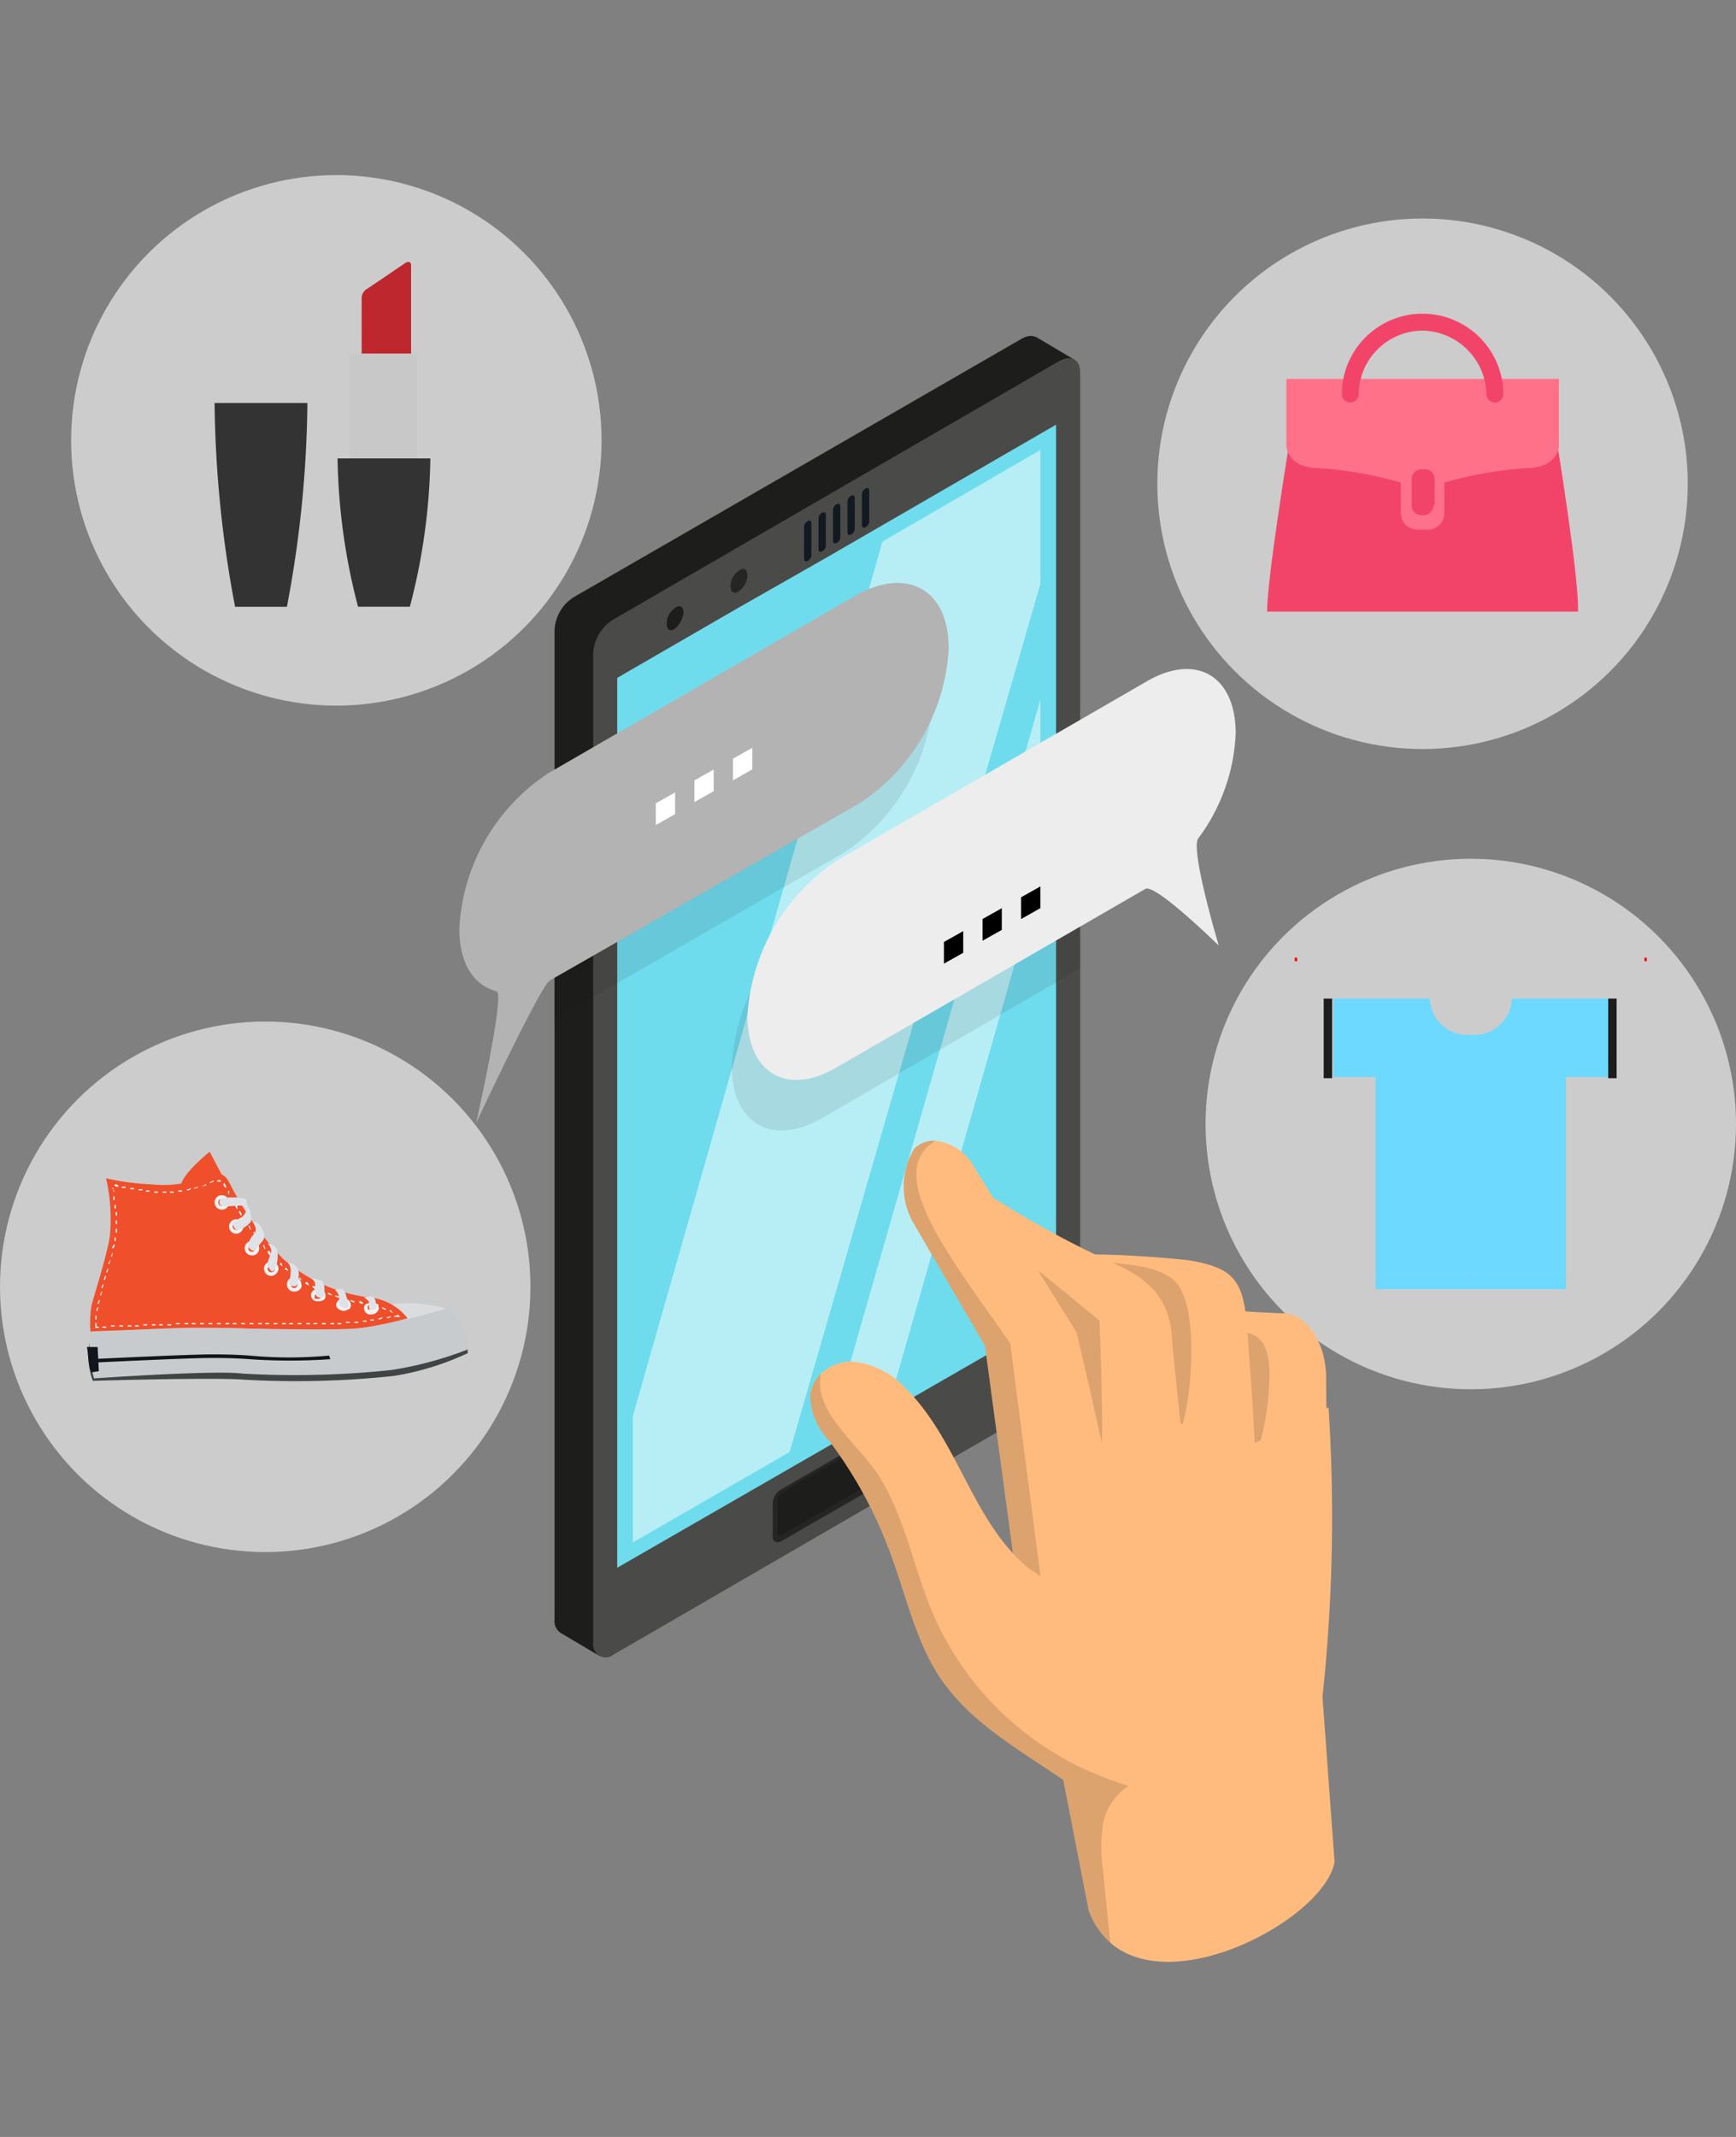
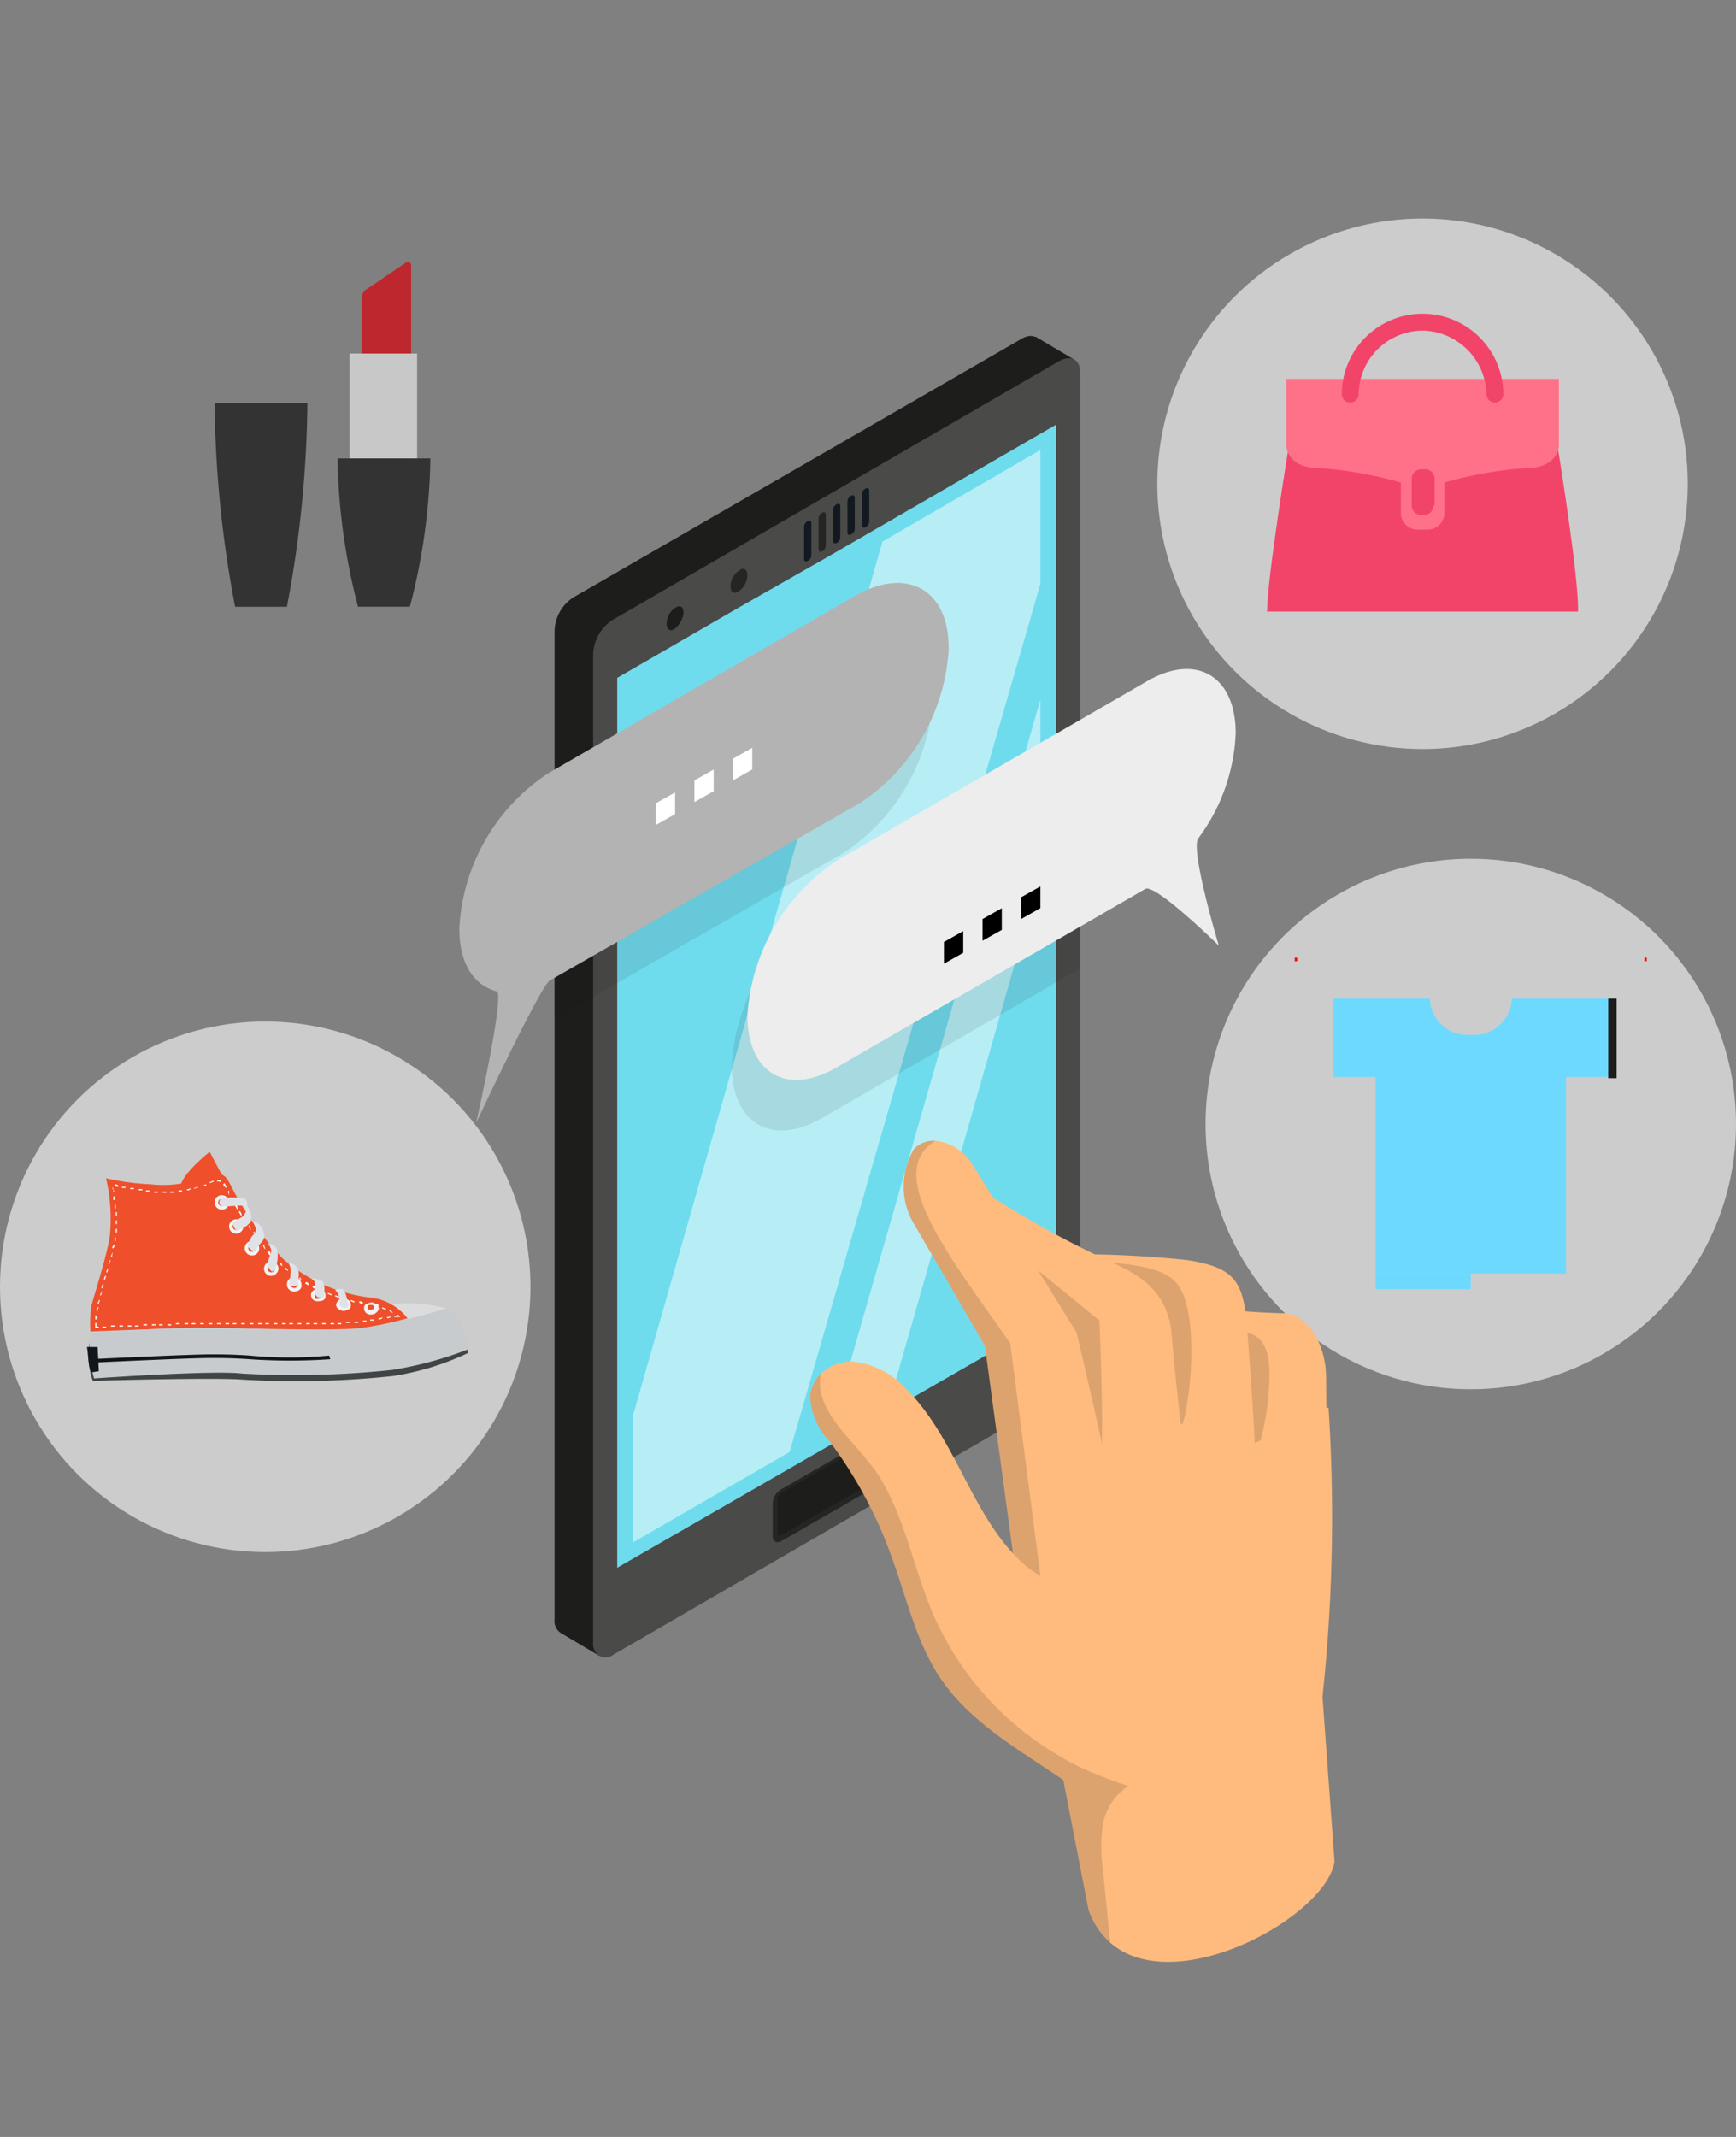
<svg xmlns="http://www.w3.org/2000/svg" width="91" height="112" viewBox="0 0 91 112">
  <rect x="0" y="0" width="91" height="112" fill="#808080" stroke="none" />
  <defs>
    <clipPath id="clip-path">
      <rect id="長方形_226" data-name="長方形 226" width="91" height="112" rx="8" transform="translate(17 276)" fill="#fffffe" />
    </clipPath>
  </defs>
  <g id="マスクグループ_8" data-name="マスクグループ 8" transform="translate(-17 -276)" clip-path="url(#clip-path)">
    <g id="レイヤー_1" transform="translate(11.249 280.627)">
      <g id="グループ_605" data-name="グループ 605">
        <circle id="楕円形_7" data-name="楕円形 7" cx="13.903" cy="13.903" r="13.903" transform="translate(68.945 40.381)" fill="#fff" opacity="0.6" />
        <g id="グループ_604" data-name="グループ 604">
          <g id="グループ_596" data-name="グループ 596">
            <path id="パス_274" data-name="パス 274" d="M85,47.712h5.056v4.108H87.84v10.3H82.848V49.608A1.969,1.969,0,0,0,85,47.712Z" fill="#6dd9ff" />
          </g>
          <g id="グループ_597" data-name="グループ 597">
            <rect id="長方形_227" data-name="長方形 227" width="0.442" height="4.171" transform="translate(90.052 47.712)" fill="#1d1d1b" />
          </g>
          <g id="グループ_598" data-name="グループ 598">
            <rect id="長方形_228" data-name="長方形 228" width="0.126" height="0.19" transform="translate(91.948 45.563)" fill="red" />
          </g>
          <g id="グループ_599" data-name="グループ 599">
-             <rect id="長方形_229" data-name="長方形 229" width="4.992" height="0.822" transform="translate(82.848 62.12)" fill="#6dd9ff" />
-           </g>
+             </g>
          <g id="グループ_600" data-name="グループ 600">
            <path id="パス_275" data-name="パス 275" d="M80.7,47.712H75.644v4.108h2.212v10.3h4.992V49.608A1.969,1.969,0,0,1,80.7,47.712Z" fill="#6dd9ff" />
          </g>
          <g id="グループ_601" data-name="グループ 601">
-             <rect id="長方形_230" data-name="長方形 230" width="0.442" height="4.171" transform="translate(75.138 47.712)" fill="#1d1d1b" />
-           </g>
+             </g>
          <g id="グループ_602" data-name="グループ 602">
            <rect id="長方形_231" data-name="長方形 231" width="0.126" height="0.19" transform="translate(73.622 45.563)" fill="red" />
          </g>
          <g id="グループ_603" data-name="グループ 603">
            <rect id="長方形_232" data-name="長方形 232" width="4.992" height="0.822" transform="translate(77.856 62.12)" fill="#6dd9ff" />
          </g>
        </g>
      </g>
      <g id="グループ_631" data-name="グループ 631">
        <circle id="楕円形_8" data-name="楕円形 8" cx="13.903" cy="13.903" r="13.903" transform="translate(5.751 48.913)" fill="#fff" opacity="0.6" />
        <g id="グループ_630" data-name="グループ 630">
          <g id="グループ_606" data-name="グループ 606">
            <path id="パス_276" data-name="パス 276" d="M10.49,65.533a3.913,3.913,0,0,0,.126,2.212s6.319-.19,7.9-.063a48.134,48.134,0,0,0,7.836-.19,14.24,14.24,0,0,0,3.918-1.2s0-1.769-1.137-1.959c0,0-2.844.758-4.234.948s-7.015,0-8.847,0C14.219,65.217,10.49,65.533,10.49,65.533Z" fill="#404445" />
          </g>
          <g id="グループ_607" data-name="グループ 607">
            <path id="パス_277" data-name="パス 277" d="M17.442,57.065l-.7-1.327s-1.517,1.2-1.517,1.833C15.23,58.265,17.442,57.065,17.442,57.065Z" fill="#ef4f2b" />
          </g>
          <g id="グループ_608" data-name="グループ 608">
            <path id="パス_278" data-name="パス 278" d="M29.133,63.953a7.376,7.376,0,0,0-3.1-.19l1.137.758Z" fill="#dbdcdd" />
          </g>
          <g id="グループ_609" data-name="グループ 609">
            <path id="パス_279" data-name="パス 279" d="M11.312,57.128a9.5,9.5,0,0,1,.19,3.1c-.19,1.074-.758,2.844-.948,3.539a5.871,5.871,0,0,0-.063,1.39s4.55-.19,6.383-.19,4.8.19,6.572.126a16.981,16.981,0,0,0,3.665-.632,2.863,2.863,0,0,0-1.9-1.074A8.47,8.47,0,0,1,20.6,61.362a15.706,15.706,0,0,1-2.781-3.918c-.126-.19-.253-.7-1.011-.506a6.041,6.041,0,0,1-3.16.506A12.712,12.712,0,0,1,11.312,57.128Z" fill="#ef4f2b" />
          </g>
          <g id="グループ_610" data-name="グループ 610">
            <path id="パス_280" data-name="パス 280" d="M10.743,64.964h0v-.253h.063v.19h.126v.063Zm.379,0V64.9h.19v.063Zm.442-.063v-.063h.19V64.9Zm.442,0v-.063h.19V64.9Zm.442,0v-.063h.19V64.9Zm.379,0v-.063h.19V64.9Zm.442-.063v-.063h.19v.063Zm.442,0v-.063h.19v.063Zm.379,0v-.063h.19v.063Zm.442,0v-.063h.19v.063Zm.442-.063v-.063h.19v.063Zm6.383,0v-.063h.19v.063Zm-.253,0h-.19v-.063h.19Zm.7,0v-.063h.19v.063Zm-1.074,0h-.19v-.063h.19Zm-.442,0H20.1v-.063h.19Zm1.9,0v-.063h.19v.063Zm-6.762,0v-.063h.19v.063Zm4.424,0h-.19v-.063h.19Zm2.781,0v-.063h.19v.063Zm-3.16,0h-.19v-.063h.19Zm-.442,0h-.19v-.063h.19Zm-3.223,0v-.063h.19v.063Zm7.267,0v-.063h.19v.063Zm-4.487,0h-.19v-.063h.19Zm-.442,0h-.19v-.063h.19Zm-1.9,0v-.063h.19v.063Zm1.517,0h-.19v-.063h.19Zm-.442,0h-.19v-.063h.19Zm-.632,0v-.063h.19v.063h-.19Zm6.762,0v-.063h.19v.063Zm.442-.063v-.063h.19v.063Zm.442,0v-.063h.19v.063Zm.442-.063v-.063h.19v.063Zm.379-.063v-.063h.19v.063Zm.442-.063v-.063a.232.232,0,0,0,.19-.063v.063A.232.232,0,0,1,25.594,64.522Zm-14.787,0h-.063v-.19h.063Zm15.23-.063V64.4a.232.232,0,0,0,.19-.063V64.4A.232.232,0,0,1,26.036,64.458Zm.379-.063v-.063h.126l.063-.063.063.063.063.063h-.316Zm-.063-.19c-.063-.063-.126-.063-.19-.126l.063-.063c0,.063.063.063.126.19Zm-15.483-.126h-.063a.232.232,0,0,1,.063-.19h.063A.232.232,0,0,0,10.869,64.079Zm15.1-.063c-.063,0-.126-.063-.19-.063V63.89c.063,0,.126.063.19.063Zm-.379-.19c-.063,0-.126-.063-.19-.063V63.7a.232.232,0,0,1,.19.063Zm-.442-.063h-.19V63.7h.19Zm-.379-.063a.232.232,0,0,1-.19-.063v-.063a.232.232,0,0,1,.19.063Zm-13.84,0h-.063c0-.063.063-.126.063-.19H11A.637.637,0,0,0,10.933,63.7Zm13.4-.063c-.063,0-.126-.063-.19-.063V63.51c.063,0,.126.063.19.063Zm-.442-.126c-.063,0-.126-.063-.19-.063v-.063c.063,0,.126.063.19.063Zm-.379-.126c-.063,0-.126-.063-.19-.063v-.063c.063,0,.126.063.19.063Zm-.379-.126c-.063,0-.126-.063-.19-.063v-.063c.063,0,.126.063.19.063Zm-12.07,0H11c0-.063.063-.126.063-.19h.063A.232.232,0,0,0,11.059,63.258Zm11.628-.126c-.063,0-.126-.063-.19-.063V63c.063,0,.126.063.19.063Zm-.379-.19c-.063,0-.126-.063-.19-.126l.063-.063c.063.063.126.063.19.126Zm-11.185-.063h-.063l.063-.19h.063Zm10.806-.126c-.063-.063-.126-.063-.19-.126l.063-.063c.063,0,.126.063.126.19Zm-.316-.253c-.063-.063-.126-.063-.19-.126l.063-.063c0,.063.063.126.126.19Zm-10.364-.063h-.063l.063-.19h.063Zm9.985-.19c-.063-.063-.126-.063-.19-.126l.063-.063c.063.063.126.126.126.19Zm-9.858-.19h-.063c0-.063.063-.126.063-.19h.063A.637.637,0,0,0,11.375,62.057Zm9.479-.063c-.063-.063-.126-.063-.19-.126l.063-.063c.063.063.126.126.126.19Zm-.316-.253-.126-.126h0l.063-.063h0a.232.232,0,0,1,.063.19ZM11.5,61.615h-.063c0-.063.063-.126.063-.19h.063A.232.232,0,0,0,11.5,61.615Zm8.721-.126-.126-.126.063-.063a.277.277,0,0,1,.063.19Zm-8.594-.253h-.063c0-.063.063-.126.063-.19h.063C11.628,61.046,11.628,61.172,11.628,61.235Zm8.278-.063c-.063-.063-.126-.126-.126-.19l.063-.063c.063.063.126.126.063.253Zm-.253-.316c-.063-.063-.063-.126-.126-.19l.063-.063c0,.063.063.126.063.253Zm-7.962-.063h-.063c0-.063.063-.126.063-.19h.063A.232.232,0,0,1,11.691,60.793Zm7.71-.316c-.063-.063-.063-.126-.126-.19l.063-.063c0,.126.063.19.063.253Zm-7.583-.063h-.063v-.19h.063v.19Zm7.331-.253c-.063-.063-.063-.126-.126-.19l.063-.063c0,.126.063.19.063.253Zm-7.267-.19h-.063v-.19h.063Zm7.015-.126c-.063-.063-.063-.126-.126-.19l.063-.063c0,.063.063.126.063.253Zm-7.078-.316v-.19h.063v.19Zm6.825-.063c-.063-.063-.063-.126-.126-.19l.063-.063c.063.063.063.126.063.253Zm-6.825-.379V58.9h.063v.19Zm6.572,0c-.063-.063-.063-.126-.126-.19l.063-.063c.063.126.126.19.063.253Zm-.19-.316c-.063-.063-.063-.126-.126-.19l.063-.063c.063.063.063.126.063.253Zm-6.446-.063v-.19h.063v.19Zm6.256-.316c-.063-.063-.063-.126-.126-.19l.063-.063c0,.063.063.126.063.253Zm-6.319-.126v-.19h.063v.19Zm6.067-.253-.063-.19.063-.063v.253Zm-3.286-.126h-.19v-.063h.19Zm.19,0v-.063h.19v.063Zm-.632,0h-.19v-.063h.19Zm1.074-.063V57.76h.19v.063Zm-3.413,0a.232.232,0,0,0-.063-.19h.063a.232.232,0,0,0,.063.19Zm1.9,0H13.4V57.76h.19Zm1.959-.063V57.7a.232.232,0,0,0,.19-.063V57.7A.232.232,0,0,1,15.546,57.76Zm-2.338,0h-.19V57.7h.19Zm-.442-.063h-.19v-.063h.19Zm3.16,0v-.063c.063,0,.126-.063.19-.063v.063A.232.232,0,0,0,15.925,57.7Zm-3.6-.063h-.19V57.57h.19Zm5.245,0a.062.062,0,0,0-.063-.063c0-.063-.063-.063-.063-.126l.063-.063a.221.221,0,0,1,.063.126c.063.063.063.063,0,.126Zm-5.624-.063a.232.232,0,0,1-.19-.063v-.063a.232.232,0,0,1,.19.063Zm4.424,0v-.063c.063,0,.126-.063.19-.063v.063A.232.232,0,0,0,16.367,57.57Zm.379-.19v-.063c.063,0,.126-.063.19-.063v.063C16.873,57.317,16.81,57.381,16.747,57.381Zm.569-.063c-.063,0-.126-.063-.19,0v-.063c.126-.063.19-.063.19.063Z" fill="#fff" />
          </g>
          <g id="グループ_611" data-name="グループ 611">
            <path id="パス_281" data-name="パス 281" d="M10.49,65.217a5.747,5.747,0,0,0,.19,2.4s6.256-.442,7.773-.253a48.134,48.134,0,0,0,7.836-.19A19.1,19.1,0,0,0,30.27,66.1s-.063-1.9-1.2-2.085c0,0-2.844.758-4.234.948s-7.015,0-8.847,0C14.219,64.964,10.49,65.217,10.49,65.217Z" fill="#c8cbce" />
          </g>
          <g id="グループ_612" data-name="グループ 612">
            <path id="パス_282" data-name="パス 282" d="M17.378,58.771a.379.379,0,1,1,.379-.379A.364.364,0,0,1,17.378,58.771Zm0-.569a.19.19,0,1,0,.19.19A.2.2,0,0,0,17.378,58.2Z" fill="#f2f2f4" />
          </g>
          <g id="グループ_613" data-name="グループ 613">
            <path id="パス_283" data-name="パス 283" d="M18.137,60.035a.379.379,0,1,1,.379-.379A.408.408,0,0,1,18.137,60.035Zm0-.569a.19.19,0,1,0,.19.19A.2.2,0,0,0,18.137,59.466Z" fill="#f2f2f4" />
          </g>
          <g id="グループ_614" data-name="グループ 614">
            <path id="パス_284" data-name="パス 284" d="M18.958,61.172a.379.379,0,1,1,.379-.379A.364.364,0,0,1,18.958,61.172Zm0-.569a.19.19,0,1,0,.19.19C19.085,60.73,19.022,60.6,18.958,60.6Z" fill="#f2f2f4" />
          </g>
          <g id="グループ_615" data-name="グループ 615">
            <path id="パス_285" data-name="パス 285" d="M19.969,62.247a.379.379,0,1,1,.379-.379A.408.408,0,0,1,19.969,62.247Zm0-.569a.19.19,0,1,0,.19.19Q20.064,61.678,19.969,61.678Z" fill="#f2f2f4" />
          </g>
          <g id="グループ_616" data-name="グループ 616">
            <path id="パス_286" data-name="パス 286" d="M21.17,63.068a.379.379,0,1,1,.379-.379C21.612,62.878,21.423,63.068,21.17,63.068Zm0-.569a.19.19,0,1,0,.19.19A.168.168,0,0,0,21.17,62.5Z" fill="#f2f2f4" />
          </g>
          <g id="グループ_617" data-name="グループ 617">
            <path id="パス_287" data-name="パス 287" d="M22.434,63.574h-.063a.328.328,0,0,1-.253-.126.38.38,0,0,1-.063-.253.359.359,0,0,1,.442-.253.328.328,0,0,1,.253.126.38.38,0,0,1,.063.253C22.813,63.51,22.624,63.574,22.434,63.574Zm0-.442c-.063,0-.126.063-.19.126h0v.126c0,.063.063.063.126.063.126,0,.19,0,.19-.126v-.126a.221.221,0,0,0-.126-.063Z" fill="#f2f2f4" />
          </g>
          <g id="グループ_618" data-name="グループ 618">
            <path id="パス_288" data-name="パス 288" d="M23.761,64.079H23.7c-.19-.063-.379-.19-.316-.379h0a.359.359,0,0,1,.442-.253.328.328,0,0,1,.253.126.38.38,0,0,1,.063.253.2.2,0,0,1-.19.19A.277.277,0,0,1,23.761,64.079Zm-.19-.379q0,.095.19.19h.126l.063-.063V63.7c0-.063-.063-.063-.126-.063-.126-.063-.253,0-.253.063Z" fill="#f2f2f4" />
          </g>
          <g id="グループ_619" data-name="グループ 619">
            <path id="パス_289" data-name="パス 289" d="M25.215,64.269h-.063a.328.328,0,0,1-.253-.126.38.38,0,0,1-.063-.253.2.2,0,0,1,.19-.19.38.38,0,0,1,.253-.063c.19.063.379.19.316.379A.427.427,0,0,1,25.215,64.269Zm0-.506h-.126l-.063.063h0v.126c0,.063.063.063.126.063.126,0,.19,0,.19-.126.063,0,0-.126-.126-.126Z" fill="#f2f2f4" />
          </g>
          <g id="グループ_620" data-name="グループ 620">
            <path id="パス_290" data-name="パス 290" d="M17.315,58.2s-.19.253.063.379c.253.063,1.074-.063,1.137,0a2.52,2.52,0,0,1,.19.253s.063-.569-.126-.632A2.84,2.84,0,0,0,17.315,58.2Z" fill="#dfe3e8" />
          </g>
          <g id="グループ_621" data-name="グループ 621">
            <path id="パス_291" data-name="パス 291" d="M17.947,59.466s.063.316.19.379A1.172,1.172,0,0,0,18.9,59.4a1.006,1.006,0,0,0-.19-.822.877.877,0,0,1-.253.569A3.875,3.875,0,0,0,17.947,59.466Z" fill="#dfe3e8" />
          </g>
          <g id="グループ_622" data-name="グループ 622">
            <path id="パス_292" data-name="パス 292" d="M18.769,60.73c-.063-.126.126-.506.253-.632a.37.37,0,0,0,.126-.379l-.126-.316a.567.567,0,0,1,.442.316q.284.474,0,.758c-.19.19-.253.379-.379.442S18.769,60.73,18.769,60.73Z" fill="#dfe3e8" />
          </g>
          <g id="グループ_623" data-name="グループ 623">
            <path id="パス_293" data-name="パス 293" d="M19.78,61.741c-.063-.19.19-.632.19-.822a.662.662,0,0,0-.19-.379s.442.063.506.379a1.75,1.75,0,0,1-.063.822c-.063.19-.19.316-.253.253A2.52,2.52,0,0,1,19.78,61.741Z" fill="#dfe3e8" />
          </g>
          <g id="グループ_624" data-name="グループ 624">
            <path id="パス_294" data-name="パス 294" d="M20.854,61.551a.776.776,0,0,1,.126.569c0,.253-.126.506,0,.632.126.063.316.063.379-.063,0-.19.126-.569,0-.822A.63.63,0,0,0,20.854,61.551Z" fill="#dfe3e8" />
          </g>
          <g id="グループ_625" data-name="グループ 625">
            <path id="パス_295" data-name="パス 295" d="M22.055,62.373a.472.472,0,0,1,.19.19c.063.19,0,.506.063.7.126.19.442.126.442,0s.063-.632-.126-.758A1.462,1.462,0,0,0,22.055,62.373Z" fill="#dfe3e8" />
          </g>
          <g id="グループ_626" data-name="グループ 626">
            <path id="パス_296" data-name="パス 296" d="M23.319,63a.436.436,0,0,1,.19.316c.063.19,0,.442.063.506.126.063.506.19.442-.063s-.126-.7-.316-.822A.486.486,0,0,0,23.319,63Z" fill="#dfe3e8" />
          </g>
          <g id="グループ_627" data-name="グループ 627">
-             <path id="パス_297" data-name="パス 297" d="M24.835,63.384s.253.126.253.253,0,.379.063.379c.126,0,.379.063.316-.19,0-.253-.063-.506-.253-.506A1.377,1.377,0,0,0,24.835,63.384Z" fill="#dfe3e8" />
-           </g>
+             </g>
          <g id="グループ_628" data-name="グループ 628">
            <path id="パス_298" data-name="パス 298" d="M10.427,66.8v-.19c.063,0,5.182-.253,6.383-.253.442,0,1.138,0,2.022.063a22.323,22.323,0,0,0,4.171,0l.063.19a30.671,30.671,0,0,1-4.234,0c-.885-.063-1.58-.063-2.022-.063C15.609,66.544,10.427,66.8,10.427,66.8Z" fill="#111518" />
          </g>
          <g id="グループ_629" data-name="グループ 629">
            <path id="パス_299" data-name="パス 299" d="M10.553,67.3l.379-.063-.063-1.264H10.3C10.364,66.038,10.364,67.112,10.553,67.3Z" fill="#12151c" />
          </g>
        </g>
      </g>
      <g id="グループ_635" data-name="グループ 635">
-         <circle id="楕円形_9" data-name="楕円形 9" cx="13.903" cy="13.903" r="13.903" transform="translate(9.479 4.55)" fill="#fff" opacity="0.6" />
        <g id="グループ_634" data-name="グループ 634">
          <path id="パス_300" data-name="パス 300" d="M19.78,16.494H17a59.734,59.734,0,0,0,1.074,10.68h2.717a59.734,59.734,0,0,0,1.074-10.68Z" fill="#333" />
          <g id="グループ_633" data-name="グループ 633">
            <g id="グループ_632" data-name="グループ 632">
              <path id="パス_301" data-name="パス 301" d="M25.025,14.472a.354.354,0,0,1-.316-.379V11a.563.563,0,0,1,.316-.506l1.959-1.327c.19-.126.316-.063.316.126v4.866a.3.3,0,0,1-.316.316Z" fill="#bd272d" />
            </g>
            <rect id="長方形_233" data-name="長方形 233" width="3.539" height="5.688" transform="translate(24.077 13.903)" fill="#c8c8c8" />
            <path id="パス_302" data-name="パス 302" d="M26.226,19.4H23.445a32.44,32.44,0,0,0,1.074,7.773h2.717A32.44,32.44,0,0,0,28.311,19.4Z" fill="#333" />
          </g>
        </g>
      </g>
      <g id="グループ_639" data-name="グループ 639">
        <circle id="楕円形_10" data-name="楕円形 10" cx="13.903" cy="13.903" r="13.903" transform="translate(66.417 6.825)" fill="#fff" opacity="0.6" />
        <g id="グループ_638" data-name="グループ 638">
          <path id="パス_303" data-name="パス 303" d="M87.4,18.769H73.306s-1.137,6.951-1.137,8.658h16.3C88.535,25.72,87.4,18.769,87.4,18.769Z" fill="#f24469" />
          <g id="グループ_636" data-name="グループ 636">
            <path id="パス_304" data-name="パス 304" d="M81.458,15.23H73.179v3.539s.063,1.138,1.706,1.138a20.572,20.572,0,0,1,4.3.758v1.58a.864.864,0,0,0,.885.885h.506a.864.864,0,0,0,.885-.885v-1.58a20.572,20.572,0,0,1,4.3-.758c1.643,0,1.706-1.138,1.706-1.138V15.23Z" fill="#ff7189" />
            <path id="パス_305" data-name="パス 305" d="M80.889,21.865a.5.5,0,0,1-.506.506h-.126a.5.5,0,0,1-.506-.506v-1.39a.5.5,0,0,1,.506-.506h.19a.5.5,0,0,1,.506.506v1.39Z" fill="#f24469" />
          </g>
          <g id="グループ_637" data-name="グループ 637">
            <path id="パス_306" data-name="パス 306" d="M76.971,16.051A3.371,3.371,0,0,1,80.32,12.7a3.414,3.414,0,0,1,3.349,3.349.443.443,0,0,0,.885,0,4.234,4.234,0,0,0-8.468,0,.443.443,0,0,0,.885,0Z" fill="#f24469" />
          </g>
        </g>
      </g>
      <g id="グループ_652" data-name="グループ 652">
        <g id="グループ_645" data-name="グループ 645">
          <path id="パス_307" data-name="パス 307" d="M60.351,13.713V65.533A2.25,2.25,0,0,1,59.34,67.3L35.894,80.889a.679.679,0,0,1-.758.063.74.74,0,0,1-.316-.7V28.437a2.157,2.157,0,0,1,1.011-1.769L59.276,13.144C59.908,12.765,60.351,13.081,60.351,13.713Z" fill="#1d1d1b" />
          <path id="パス_308" data-name="パス 308" d="M37.158,82.153l-2.022-1.2,24.9-67.934,2.022,1.2Z" fill="#1d1d1b" />
          <path id="パス_309" data-name="パス 309" d="M62.373,14.914V66.733A2.25,2.25,0,0,1,61.362,68.5L37.917,82.09a.679.679,0,0,1-.758.063.74.74,0,0,1-.316-.7V29.638a2.25,2.25,0,0,1,1.011-1.769L61.3,14.282C61.931,13.966,62.373,14.219,62.373,14.914Z" fill="#4a4a49" />
          <path id="パス_310" data-name="パス 310" d="M61.109,17.631V64.269l-1.643.948-.253.126-1.9,1.137L38.106,77.54V30.9l6.446-3.728,4.55-2.591Z" fill="#6fdced" />
          <path id="パス_311" data-name="パス 311" d="M60.287,18.958l-8.278,4.8L38.928,69.577v6.635l8.215-4.74,13.144-45.5Z" fill="#fff" opacity="0.5" />
          <path id="パス_312" data-name="パス 312" d="M60.287,32.04,49.355,70.146l3.16-1.769L60.287,41.2Z" fill="#fff" opacity="0.5" />
          <g id="グループ_640" data-name="グループ 640">
            <path id="パス_313" data-name="パス 313" d="M52.515,70.083,46.7,73.432a.877.877,0,0,0-.442.758V75.9c0,.253.19.379.442.253L52.515,72.8a.877.877,0,0,0,.442-.758V70.335C52.957,70.019,52.767,69.893,52.515,70.083Z" opacity="0.5" />
            <path id="パス_314" data-name="パス 314" d="M46.7,73.622a.45.45,0,0,0-.19.379v1.706c0,.126.126.19.19.126l5.814-3.349a.45.45,0,0,0,.19-.379V70.4c0-.126-.126-.19-.19-.126Z" fill="#1d1d1b" />
          </g>
          <g id="グループ_644" data-name="グループ 644">
            <g id="グループ_643" data-name="グループ 643">
              <g id="グループ_641" data-name="グループ 641">
                <path id="パス_315" data-name="パス 315" d="M48.281,22.813c0-.126-.063-.19-.19-.126A.348.348,0,0,0,47.9,23v1.643c0,.126.063.19.19.126a.348.348,0,0,0,.19-.316Z" fill="#273340" />
-                 <path id="パス_316" data-name="パス 316" d="M49.039,22.371c0-.126-.063-.19-.19-.126a.348.348,0,0,0-.19.316v1.58c0,.126.063.19.19.126a.348.348,0,0,0,.19-.316Z" fill="#273340" />
                <path id="パス_317" data-name="パス 317" d="M49.8,21.928c0-.126-.063-.19-.19-.126a.348.348,0,0,0-.19.316V23.7c0,.126.063.19.19.126a.348.348,0,0,0,.19-.316Z" fill="#273340" />
-                 <path id="パス_318" data-name="パス 318" d="M50.556,21.486c0-.126-.063-.19-.19-.126a.348.348,0,0,0-.19.316v1.58c0,.126.063.19.19.126a.348.348,0,0,0,.19-.316Z" fill="#273340" />
+                 <path id="パス_318" data-name="パス 318" d="M50.556,21.486c0-.126-.063-.19-.19-.126a.348.348,0,0,0-.19.316v1.58c0,.126.063.19.19.126a.348.348,0,0,0,.19-.316" fill="#273340" />
                <path id="パス_319" data-name="パス 319" d="M51.314,21.107c0-.126-.063-.19-.19-.126a.348.348,0,0,0-.19.316v1.58c0,.126.063.19.19.126a.348.348,0,0,0,.19-.316Z" fill="#273340" />
              </g>
              <g id="グループ_642" data-name="グループ 642">
                <path id="パス_320" data-name="パス 320" d="M48.281,22.813c0-.126-.063-.19-.19-.126A.348.348,0,0,0,47.9,23v1.643c0,.126.063.19.19.126a.348.348,0,0,0,.19-.316Z" opacity="0.5" />
                <path id="パス_321" data-name="パス 321" d="M49.039,22.371c0-.126-.063-.19-.19-.126a.348.348,0,0,0-.19.316v1.58c0,.126.063.19.19.126a.348.348,0,0,0,.19-.316Z" opacity="0.5" />
                <path id="パス_322" data-name="パス 322" d="M49.8,21.928c0-.126-.063-.19-.19-.126a.348.348,0,0,0-.19.316V23.7c0,.126.063.19.19.126a.348.348,0,0,0,.19-.316Z" opacity="0.5" />
                <path id="パス_323" data-name="パス 323" d="M50.556,21.486c0-.126-.063-.19-.19-.126a.348.348,0,0,0-.19.316v1.58c0,.126.063.19.19.126a.348.348,0,0,0,.19-.316Z" opacity="0.5" />
                <path id="パス_324" data-name="パス 324" d="M51.314,21.107c0-.126-.063-.19-.19-.126a.348.348,0,0,0-.19.316v1.58c0,.126.063.19.19.126a.348.348,0,0,0,.19-.316Z" opacity="0.5" />
              </g>
            </g>
            <path id="パス_325" data-name="パス 325" d="M41.582,27.49c0-.316-.19-.442-.442-.253a.986.986,0,0,0-.442.822c0,.316.19.442.442.253a1.321,1.321,0,0,0,.442-.822Z" fill="#1d1d1b" />
            <path id="パス_326" data-name="パス 326" d="M44.931,25.531c0-.316-.19-.442-.442-.253a.986.986,0,0,0-.442.822c0,.316.19.442.442.253a1.08,1.08,0,0,0,.442-.822Z" opacity="0.5" />
          </g>
          <path id="パス_327" data-name="パス 327" d="M54.663,31.913a10.468,10.468,0,0,1-4.676,8.152L34.82,48.786V37.917l15.167-8.784C52.578,27.679,54.663,28.88,54.663,31.913Z" fill="#1d1d1b" opacity="0.1" />
          <path id="パス_328" data-name="パス 328" d="M62.373,35.262V46.132L48.849,53.968c-2.591,1.517-4.74.316-4.74-2.717a10.269,10.269,0,0,1,4.74-8.152Z" fill="#1d1d1b" opacity="0.1" />
        </g>
        <g id="グループ_646" data-name="グループ 646">
          <path id="パス_329" data-name="パス 329" d="M70.9,78.172v-6.13l-.126-3.855L66.923,67.3c-2.275-.506-2.338-3.981,1.011-3.539a43.27,43.27,0,0,0,5.056.442c1.138,0,2.275,1.39,2.275,3.412,0,3.413.316,8.4-.063,8.784A29.706,29.706,0,0,1,70.9,78.172Z" fill="#ffbb7d" />
          <path id="パス_330" data-name="パス 330" d="M67.934,80v-6.13l-.126-3.855-3.855-.885c-2.275-.506-2.338-3.981,1.011-3.539,2.338.316,3.665-.506,5.372-.442,1.137,0,1.959.253,1.959,2.275a13.969,13.969,0,0,1-1.959,7.015A59.126,59.126,0,0,0,67.934,80Z" fill="#1d1d1b" opacity="0.15" />
          <path id="パス_331" data-name="パス 331" d="M63.953,97.193a4.062,4.062,0,0,1-1.138-1.706l-1.327-6.825L61.235,87.4,59.213,76.971l16.178-7.836A88.333,88.333,0,0,1,75.075,84.3l.632,8.658C75.2,95.866,67.365,100.163,63.953,97.193Z" fill="#ffbb7d" />
          <path id="パス_332" data-name="パス 332" d="M66.733,77.35,66.1,70.335,65.6,65.912l-4.55-.632c-2.465.758-3.1-4.36.822-4.171a54.953,54.953,0,0,1,6.193.316c2.212.379,2.844.948,3.033,3.286.316,3.918.7,9.669.379,10.174C71.031,75.517,66.733,77.35,66.733,77.35Z" fill="#ffbb7d" />
          <path id="パス_333" data-name="パス 333" d="M67.744,70.019c.506-1.706.822-6.067-.316-7.394s-4.3-.885-7.015-1.58c0,0-.316,5.94-.253,6.067C60.224,67.3,67.744,70.019,67.744,70.019Z" fill="#1d1d1b" opacity="0.15" />
          <path id="パス_334" data-name="パス 334" d="M63.194,77.856l-.632-7.015-.506-4.424-4.676-3.855c-2.465-2.275-2.465-6.256.822-4.171a51.671,51.671,0,0,0,6,3.223c1.2.569,2.781,1.39,2.97,3.728.316,3.918,1.138,9.606.758,10.111C67.555,76.023,63.194,77.856,63.194,77.856Z" fill="#ffbb7d" />
          <path id="パス_335" data-name="パス 335" d="M63.384,72.168c.316-.253,0-7.583,0-7.583l-7.647-6.256S59.4,66.8,59.466,66.986C59.529,67.239,63.384,72.168,63.384,72.168Z" fill="#1d1d1b" opacity="0.15" />
          <path id="パス_336" data-name="パス 336" d="M59.15,78.993,57.381,65.912,53.589,59.4a3.85,3.85,0,0,1,.063-3.792,1.387,1.387,0,0,1,1.138-.442,2.588,2.588,0,0,1,1.833,1.074l5.561,8.974S65.027,77.1,64.648,77.792c-.316.442-2.717.885-4.171,1.137C59.719,78.93,59.15,78.993,59.15,78.993Z" fill="#ffbb7d" />
          <path id="パス_337" data-name="パス 337" d="M59.15,78.993,57.381,65.912,53.589,59.4a3.85,3.85,0,0,1,.063-3.792,1.387,1.387,0,0,1,1.138-.442c-2.844,1.706.948,6.319,3.918,10.617L60.414,78.93C59.719,78.93,59.15,78.993,59.15,78.993Z" fill="#1d1d1b" opacity="0.15" />
          <path id="パス_338" data-name="パス 338" d="M62.815,89.61l-1.327-.948c-2.4-1.643-4.929-3.033-6.509-5.435-1.2-1.833-1.706-4.108-2.465-6.193a22.964,22.964,0,0,0-3.286-6.13,3.571,3.571,0,0,1-1.011-2.4,1.961,1.961,0,0,1,.569-1.137,2.386,2.386,0,0,1,1.706-.632,4.446,4.446,0,0,1,2.781,1.453c2.528,2.528,3.349,6.383,5.814,8.847a5.7,5.7,0,0,0,.632.569,20.986,20.986,0,0,1,2.654,2.022,6.462,6.462,0,0,1,1.643,4.866,12.916,12.916,0,0,1-.885,3.981A7.64,7.64,0,0,1,62.815,89.61Z" fill="#ffbb7d" />
          <path id="パス_339" data-name="パス 339" d="M63.953,97.193a4.062,4.062,0,0,1-1.138-1.706l-1.327-6.825c-2.4-1.643-4.929-3.033-6.509-5.435-1.2-1.833-1.706-4.108-2.465-6.193a22.964,22.964,0,0,0-3.286-6.13,3.571,3.571,0,0,1-1.011-2.4,1.961,1.961,0,0,1,.569-1.137c-.442,2.085,2.085,3.728,3.16,5.561,1.264,2.149,1.706,4.613,2.654,6.888a15.9,15.9,0,0,0,6.572,7.52,12.085,12.085,0,0,0,2.022,1.011c.569.253,1.138.442,1.706.632a3.075,3.075,0,0,0-1.327,1.959,8.057,8.057,0,0,0,0,2.465Q63.763,95.392,63.953,97.193Z" fill="#1d1d1b" opacity="0.15" />
        </g>
        <g id="グループ_651" data-name="グループ 651">
          <g id="グループ_648" data-name="グループ 648">
            <path id="パス_340" data-name="パス 340" d="M55.485,29.322a10.37,10.37,0,0,1-4.676,8.152l-16.241,9.29c-.506.316-3.855,7.457-3.855,7.457s1.517-6.762,1.074-6.888c-1.2-.316-1.959-1.453-1.959-3.286A10.37,10.37,0,0,1,34.5,35.894l16.178-9.353c2.654-1.453,4.8-.253,4.8,2.781Z" fill="#b3b3b3" />
            <g id="グループ_647" data-name="グループ 647">
              <path id="パス_341" data-name="パス 341" d="M40.128,38.612V37.474l1.011-.569v1.138Z" fill="#fff" />
              <path id="パス_342" data-name="パス 342" d="M42.151,37.411V36.274l1.011-.569v1.137Z" fill="#fff" />
              <path id="パス_343" data-name="パス 343" d="M44.173,36.274V35.136l1.011-.569V35.7Z" fill="#fff" />
            </g>
          </g>
          <g id="グループ_650" data-name="グループ 650">
            <path id="パス_344" data-name="パス 344" d="M44.931,48.6c0,3.033,2.085,4.234,4.676,2.717l16.178-9.353c.506-.316,3.855,2.97,3.855,2.97s-1.517-5.056-1.074-5.624a9.884,9.884,0,0,0,1.959-5.5c0-3.033-2.085-4.234-4.676-2.717L49.671,40.444a10.535,10.535,0,0,0-4.74,8.152Z" fill="#ededed" />
            <g id="グループ_649" data-name="グループ 649">
              <path id="パス_345" data-name="パス 345" d="M55.232,45.879V44.742l1.011-.569V45.31Z" />
              <path id="パス_346" data-name="パス 346" d="M57.254,44.678V43.541l1.011-.569V44.11Z" />
              <path id="パス_347" data-name="パス 347" d="M59.276,43.541V42.4l1.011-.569v1.138Z" />
            </g>
          </g>
        </g>
      </g>
    </g>
  </g>
</svg>